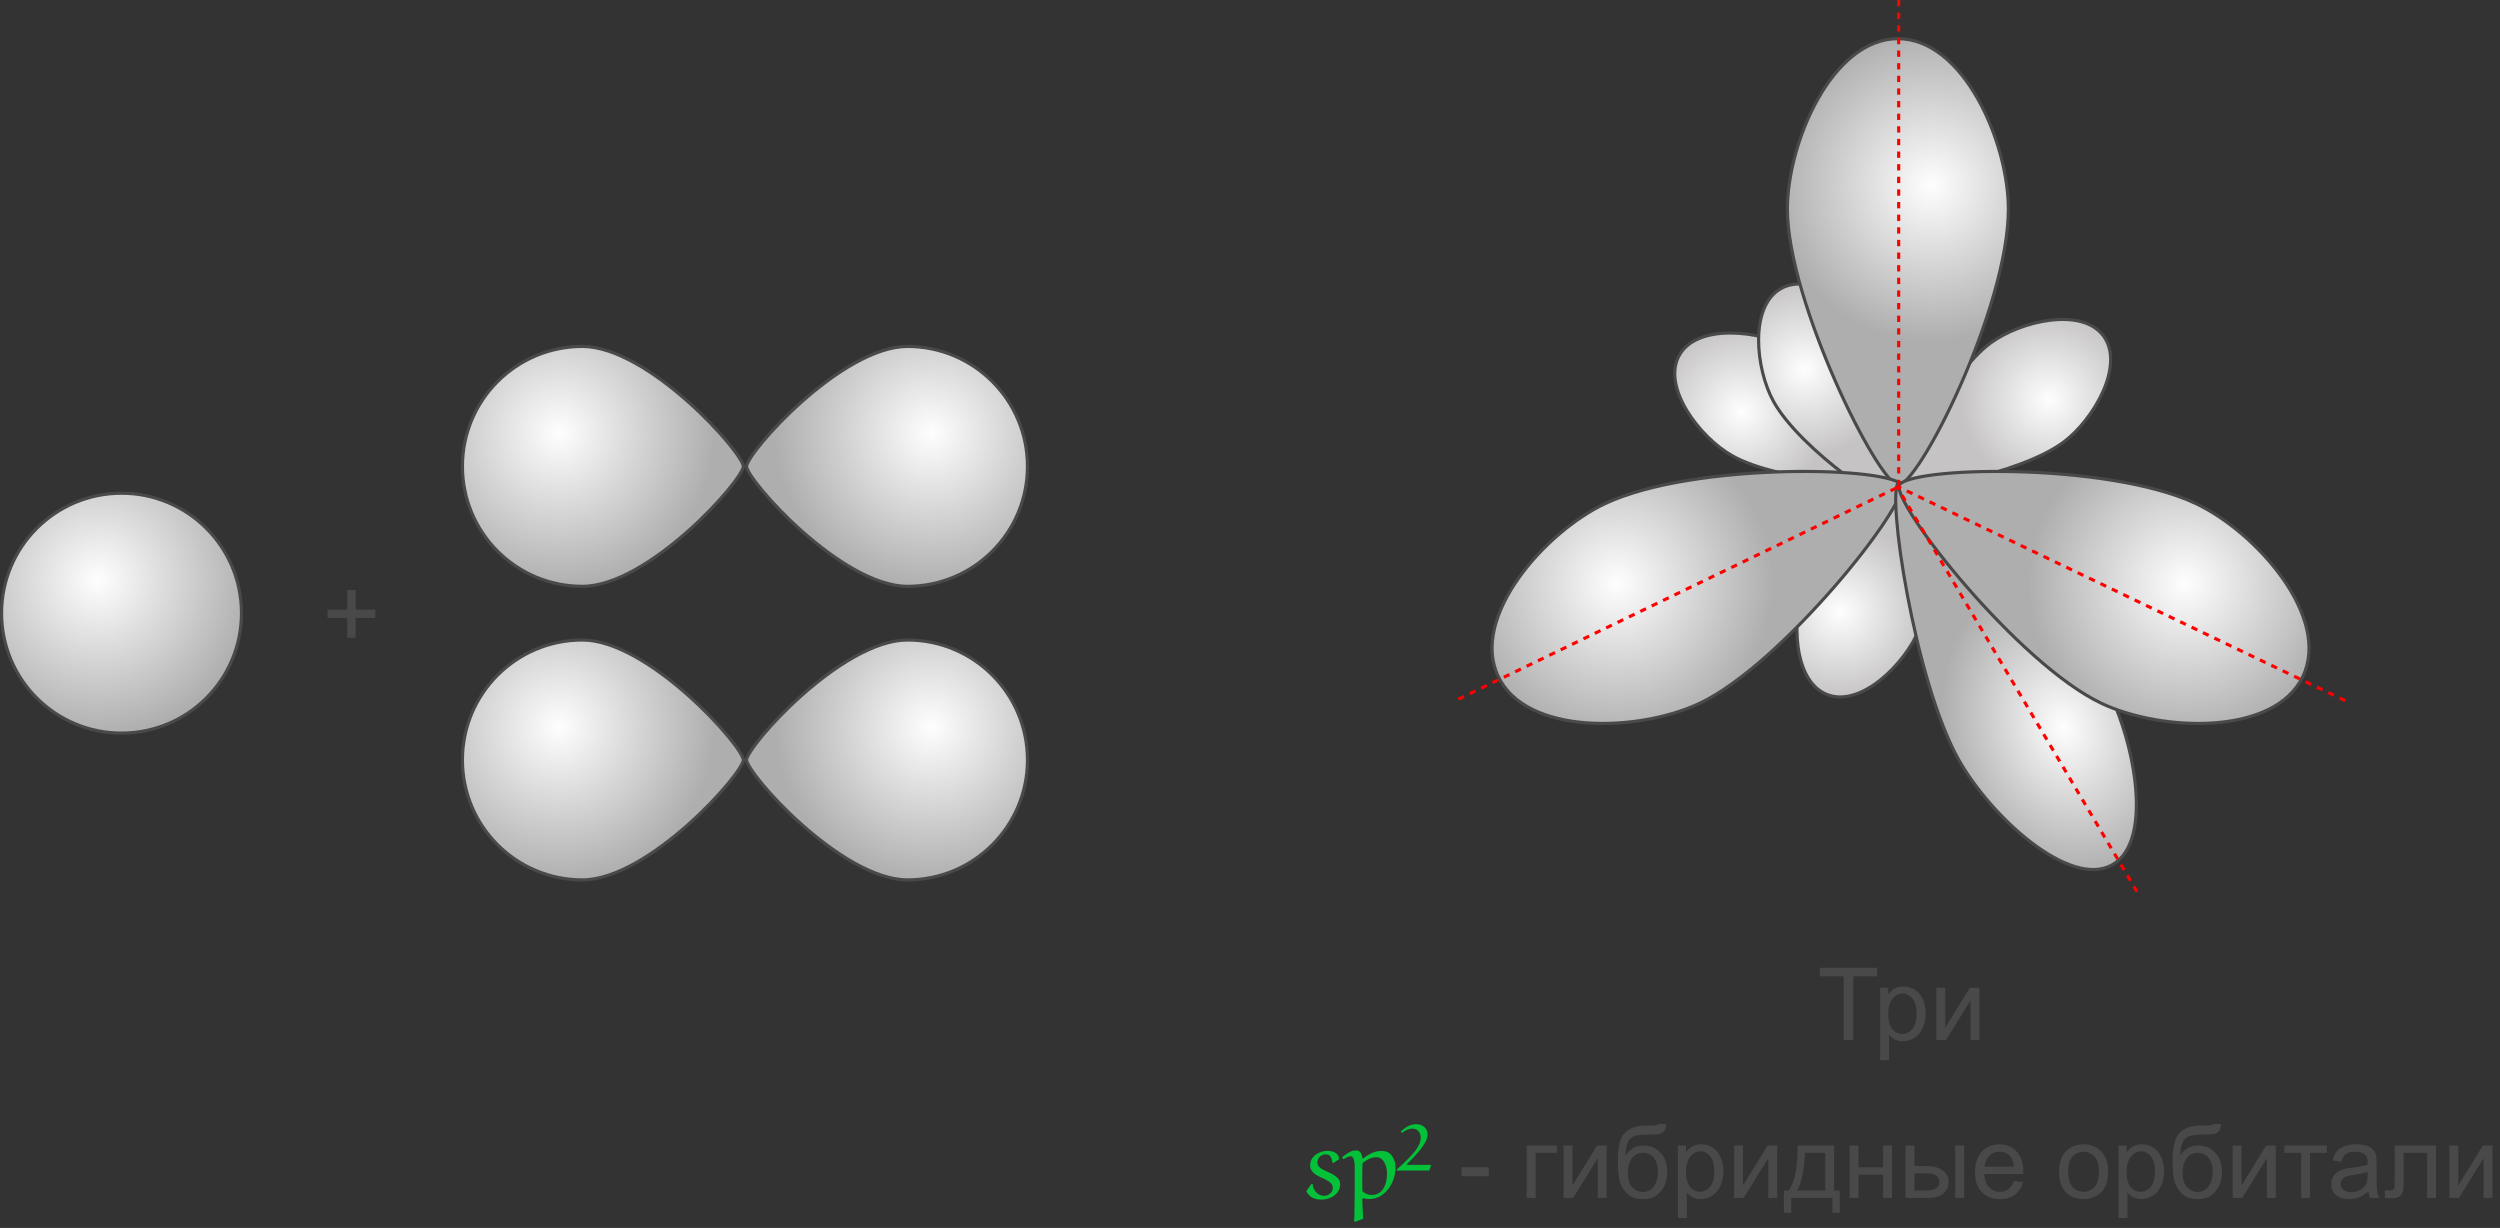
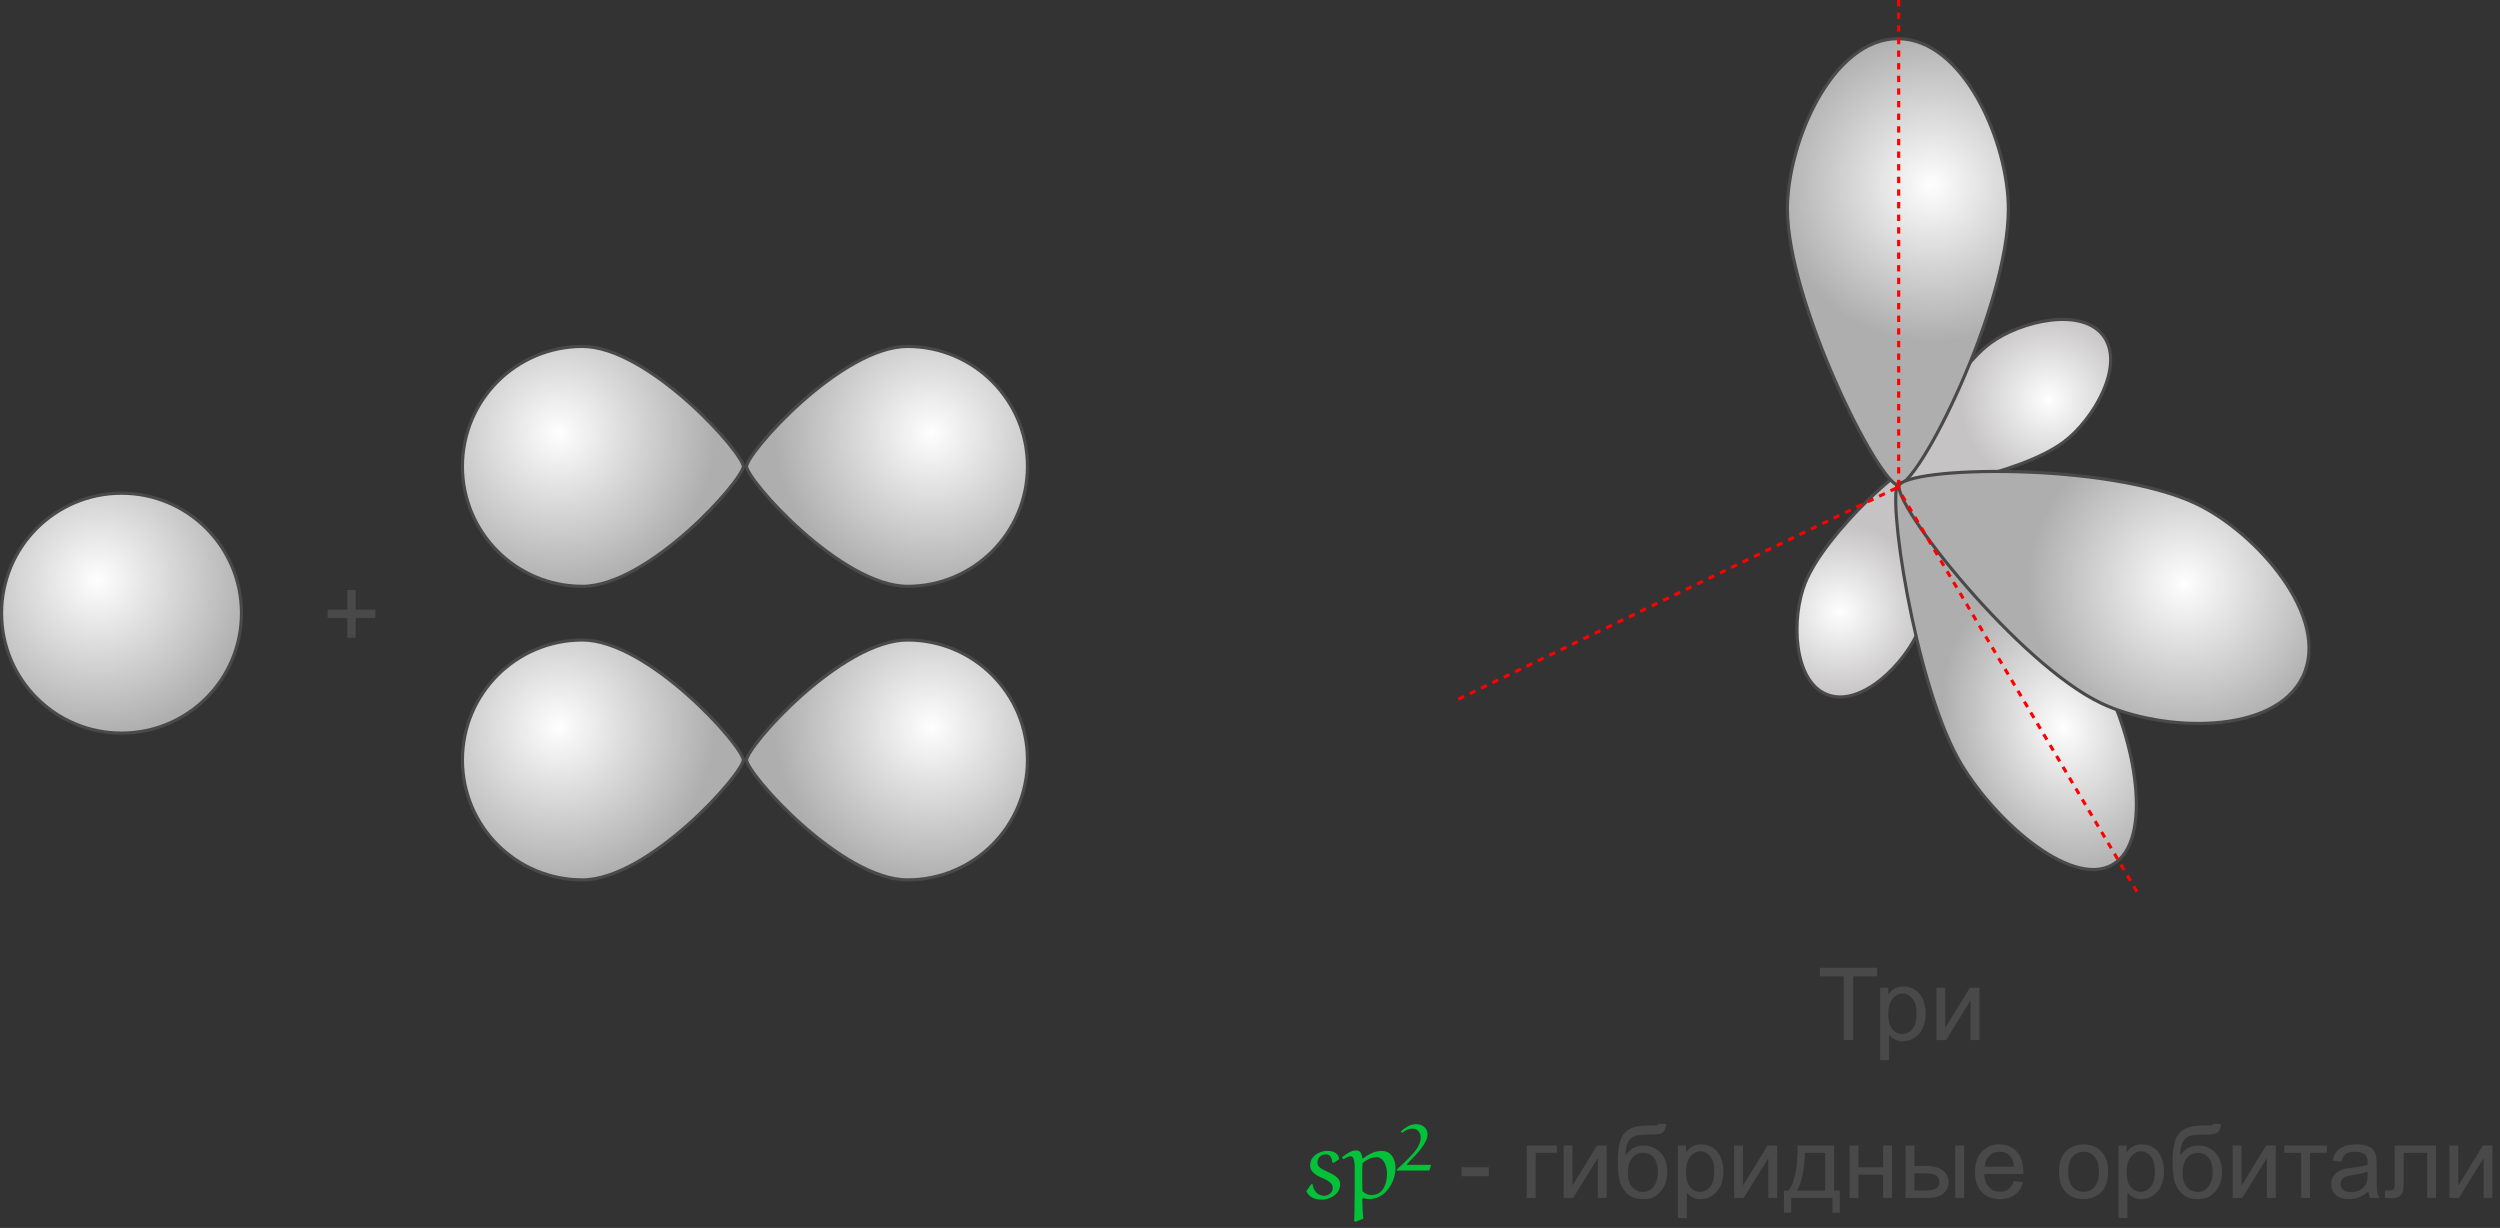
<svg xmlns="http://www.w3.org/2000/svg" width="792" height="389" viewBox="0 0 792 389" fill="none">
  <rect x="0" y="0" width="792" height="389" fill="#333333" stroke="none" />
  <circle cx="38.5" cy="194.25" r="38" fill="url(#paint0_radial_183_1805)" stroke="#494949" />
  <path d="M110.016 202.047V195.766H103.781V193.141H110.016V186.906H112.672V193.141H118.906V195.766H112.672V202.047H110.016Z" fill="#494949" />
  <path d="M287.5 109.75C282.307 109.75 276.518 111.83 270.727 115.069C264.943 118.304 259.199 122.671 254.108 127.187C249.018 131.701 244.591 136.355 241.441 140.155C239.866 142.056 238.616 143.735 237.763 145.072C237.336 145.741 237.013 146.317 236.8 146.784C236.579 147.267 236.5 147.582 236.5 147.75C236.5 147.918 236.579 148.233 236.8 148.716C237.013 149.183 237.336 149.759 237.763 150.428C238.616 151.765 239.866 153.444 241.441 155.345C244.591 159.145 249.018 163.799 254.108 168.313C259.199 172.829 264.943 177.196 270.727 180.431C276.518 183.67 282.307 185.75 287.5 185.75C308.487 185.75 325.5 168.737 325.5 147.75C325.5 126.763 308.487 109.75 287.5 109.75Z" fill="url(#paint1_radial_183_1805)" stroke="#494949" />
  <path d="M184.5 109.75C189.693 109.75 195.482 111.83 201.273 115.069C207.057 118.304 212.801 122.671 217.892 127.187C222.982 131.701 227.409 136.355 230.559 140.155C232.134 142.056 233.384 143.735 234.237 145.072C234.664 145.741 234.987 146.317 235.2 146.784C235.421 147.267 235.5 147.582 235.5 147.75C235.5 147.918 235.421 148.233 235.2 148.716C234.987 149.183 234.664 149.759 234.237 150.428C233.384 151.765 232.134 153.444 230.559 155.345C227.409 159.145 222.982 163.799 217.892 168.313C212.801 172.829 207.057 177.196 201.273 180.431C195.482 183.67 189.693 185.75 184.5 185.75C163.513 185.75 146.5 168.737 146.5 147.75C146.5 126.763 163.513 109.75 184.5 109.75Z" fill="url(#paint2_radial_183_1805)" stroke="#494949" />
  <path d="M287.5 202.75C282.307 202.75 276.518 204.83 270.727 208.069C264.943 211.304 259.199 215.671 254.108 220.187C249.018 224.701 244.591 229.355 241.441 233.155C239.866 235.056 238.616 236.735 237.763 238.072C237.336 238.741 237.013 239.317 236.8 239.784C236.579 240.267 236.5 240.582 236.5 240.75C236.5 240.918 236.579 241.233 236.8 241.716C237.013 242.183 237.336 242.759 237.763 243.428C238.616 244.765 239.866 246.444 241.441 248.345C244.591 252.145 249.018 256.799 254.108 261.313C259.199 265.829 264.943 270.196 270.727 273.431C276.518 276.67 282.307 278.75 287.5 278.75C308.487 278.75 325.5 261.737 325.5 240.75C325.5 219.763 308.487 202.75 287.5 202.75Z" fill="url(#paint3_radial_183_1805)" stroke="#494949" />
  <path d="M184.5 202.75C189.693 202.75 195.482 204.83 201.273 208.069C207.057 211.304 212.801 215.671 217.892 220.187C222.982 224.701 227.409 229.355 230.559 233.155C232.134 235.056 233.384 236.735 234.237 238.072C234.664 238.741 234.987 239.317 235.2 239.784C235.421 240.267 235.5 240.582 235.5 240.75C235.5 240.918 235.421 241.233 235.2 241.716C234.987 242.183 234.664 242.759 234.237 243.428C233.384 244.765 232.134 246.444 230.559 248.345C227.409 252.145 222.982 256.799 217.892 261.313C212.801 265.829 207.057 270.196 201.273 273.431C195.482 276.67 189.693 278.75 184.5 278.75C163.513 278.75 146.5 261.737 146.5 240.75C146.5 219.763 163.513 202.75 184.5 202.75Z" fill="url(#paint4_radial_183_1805)" stroke="#494949" />
  <path d="M571.855 184.729C575.082 176.653 583.415 166.608 591.409 158.781C595.398 154.875 599.282 151.542 602.37 149.302C603.916 148.18 605.247 147.344 606.284 146.845C606.804 146.595 607.23 146.44 607.56 146.37C607.905 146.297 608.065 146.335 608.121 146.365C608.202 146.408 608.353 146.551 608.545 146.897C608.729 147.227 608.919 147.684 609.109 148.266C609.489 149.429 609.851 151.029 610.175 152.967C610.824 156.84 611.313 162.009 611.506 167.606C611.894 178.825 611.089 191.648 608.072 199.198C605.884 204.674 601.23 210.99 595.748 215.378C590.245 219.782 584.062 222.131 578.758 220.012C573.454 217.893 570.592 211.931 569.639 204.947C568.689 197.99 569.668 190.206 571.855 184.729Z" fill="url(#paint5_radial_183_1805)" stroke="#494949" />
  <path d="M653.721 140.075C646.734 145.253 634.367 149.424 623.454 151.886C618.007 153.115 612.952 153.912 609.148 154.196C607.243 154.338 605.67 154.351 604.526 154.231C603.953 154.171 603.508 154.079 603.191 153.965C602.859 153.846 602.743 153.729 602.711 153.675C602.665 153.596 602.611 153.394 602.629 152.999C602.646 152.622 602.725 152.133 602.869 151.538C603.156 150.349 603.688 148.798 604.43 146.977C605.913 143.341 608.211 138.685 610.986 133.821C616.549 124.071 623.968 113.582 630.501 108.741C635.239 105.23 642.517 102.3 649.486 101.445C656.482 100.587 662.977 101.835 666.378 106.424C669.779 111.013 669.083 117.59 666.226 124.034C663.38 130.453 658.459 136.563 653.721 140.075Z" fill="url(#paint6_radial_183_1805)" stroke="#494949" />
-   <path d="M548.71 144.351C556.279 148.633 569.064 151.258 580.197 152.364C585.753 152.916 590.868 153.087 594.678 152.903C596.586 152.811 598.148 152.63 599.269 152.371C599.83 152.241 600.261 152.096 600.562 151.944C600.876 151.785 600.978 151.655 601.003 151.597C601.039 151.513 601.067 151.306 601.001 150.916C600.937 150.544 600.799 150.068 600.584 149.495C600.153 148.351 599.435 146.876 598.475 145.161C596.558 141.733 593.707 137.394 590.356 132.907C583.641 123.912 574.992 114.411 567.915 110.407C562.782 107.503 555.2 105.488 548.178 105.493C541.13 105.499 534.837 107.534 532.024 112.505C529.212 117.476 530.708 123.919 534.333 129.963C537.945 135.985 543.577 141.447 548.71 144.351Z" fill="url(#paint7_radial_183_1805)" stroke="#494949" />
-   <path d="M561.898 127.263C566.128 134.862 575.673 143.764 584.599 150.508C589.054 153.874 593.331 156.685 596.679 158.513C598.355 159.428 599.782 160.088 600.874 160.451C601.421 160.633 601.864 160.733 602.201 160.76C602.552 160.788 602.706 160.73 602.757 160.694C602.832 160.64 602.964 160.479 603.111 160.111C603.251 159.76 603.381 159.283 603.495 158.682C603.724 157.48 603.879 155.847 603.954 153.883C604.103 149.959 603.93 144.77 603.408 139.194C602.363 128.017 599.93 115.402 595.976 108.297C593.108 103.144 587.687 97.473 581.69 93.82C575.671 90.152 569.239 88.611 564.249 91.388C559.258 94.166 557.179 100.444 557.123 107.493C557.068 114.514 559.031 122.11 561.898 127.263Z" fill="url(#paint8_radial_183_1805)" stroke="#494949" />
  <path d="M636.25 66.25C636.25 81.772 629.1 103.879 621.074 122.053C617.065 131.13 612.85 139.2 609.222 144.946C607.406 147.821 605.748 150.099 604.345 151.628C603.642 152.394 603.018 152.956 602.483 153.312C601.936 153.677 601.552 153.78 601.306 153.753C601.03 153.722 600.615 153.528 600.055 153.072C599.508 152.627 598.875 151.977 598.17 151.133C596.761 149.446 595.099 147.028 593.283 144.039C589.653 138.063 585.436 129.851 581.427 120.741C573.398 102.499 566.25 80.769 566.25 66.25C566.25 55.711 569.784 42.171 575.961 31.273C582.151 20.353 590.896 12.25 601.25 12.25C611.604 12.25 620.349 20.353 626.539 31.273C632.716 42.171 636.25 55.711 636.25 66.25Z" fill="url(#paint9_radial_183_1805)" stroke="#494949" />
-   <path d="M508.491 159.546C522.525 152.916 545.568 149.937 565.429 149.43C575.349 149.177 584.446 149.542 591.191 150.368C594.566 150.781 597.334 151.308 599.316 151.923C600.309 152.231 601.084 152.555 601.634 152.886C602.198 153.225 602.455 153.529 602.536 153.763C602.626 154.025 602.627 154.483 602.455 155.185C602.286 155.87 601.968 156.719 601.506 157.717C600.583 159.712 599.107 162.247 597.18 165.166C593.327 171.001 587.703 178.322 581.179 185.839C568.115 200.89 551.521 216.636 538.393 222.838C528.864 227.34 515.112 229.929 502.62 228.999C490.102 228.066 479.039 223.621 474.617 214.259C470.194 204.898 473.785 193.529 481.014 183.268C488.228 173.027 498.962 164.048 508.491 159.546Z" fill="url(#paint10_radial_183_1805)" stroke="#494949" />
  <path d="M666.024 215.049C658.566 201.759 643.273 185.473 629.308 172.881C622.33 166.591 615.701 161.238 610.571 157.656C608.004 155.863 605.826 154.524 604.177 153.732C603.35 153.335 602.678 153.086 602.169 152.98C601.63 152.868 601.406 152.943 601.337 152.996C601.229 153.079 601.059 153.345 600.909 153.95C600.767 154.525 600.665 155.309 600.609 156.29C600.497 158.249 600.569 160.926 600.816 164.149C601.309 170.591 602.492 179.162 604.241 188.422C607.743 206.961 613.497 228.177 620.473 240.61C625.54 249.638 634.357 259.928 643.629 266.982C648.265 270.508 652.991 273.208 657.397 274.545C661.801 275.883 665.833 275.846 669.149 273.985C672.465 272.124 674.598 268.702 675.751 264.245C676.904 259.788 677.062 254.349 676.468 248.554C675.278 236.965 671.09 224.077 666.024 215.049Z" fill="url(#paint11_radial_183_1805)" stroke="#494949" />
  <path d="M695.689 159.546C681.655 152.916 658.612 149.937 638.751 149.43C628.831 149.177 619.734 149.542 612.988 150.368C609.613 150.781 606.846 151.308 604.864 151.923C603.871 152.231 603.096 152.555 602.546 152.886C601.982 153.225 601.725 153.529 601.644 153.763C601.554 154.025 601.552 154.483 601.725 155.185C601.894 155.87 602.212 156.719 602.674 157.717C603.597 159.712 605.073 162.247 607 165.166C610.852 171.001 616.477 178.322 623.001 185.839C636.065 200.89 652.659 216.636 665.787 222.838C675.316 227.34 689.068 229.929 701.56 228.999C714.078 228.066 725.14 223.621 729.563 214.259C733.986 204.898 730.395 193.529 723.166 183.268C715.952 173.027 705.218 164.048 695.689 159.546Z" fill="url(#paint12_radial_183_1805)" stroke="#494949" />
  <path d="M601.5 0L601.5 154.5" stroke="#FF0000" stroke-dasharray="2 2" />
-   <path d="M743 222L600.833 153.971" stroke="#FF0000" stroke-dasharray="2 2" />
  <path d="M462 221.5L600.951 154.5" stroke="#FF0000" stroke-dasharray="2 2" />
  <path d="M677 282.5L600.833 153.971" stroke="#FF0000" stroke-dasharray="2 2" />
  <path d="M584.078 329.5V309.297H576.531V306.594H594.688V309.297H587.109V329.5H584.078ZM595.641 335.859V312.906H598.203V315.062C598.807 314.219 599.49 313.589 600.25 313.172C601.01 312.745 601.932 312.531 603.016 312.531C604.432 312.531 605.682 312.896 606.766 313.625C607.849 314.354 608.667 315.385 609.219 316.719C609.771 318.042 610.047 319.495 610.047 321.078C610.047 322.776 609.74 324.307 609.125 325.672C608.521 327.026 607.635 328.068 606.469 328.797C605.312 329.516 604.094 329.875 602.812 329.875C601.875 329.875 601.031 329.677 600.281 329.281C599.542 328.885 598.932 328.385 598.453 327.781V335.859H595.641ZM598.188 321.297C598.188 323.432 598.62 325.01 599.484 326.031C600.349 327.052 601.396 327.562 602.625 327.562C603.875 327.562 604.943 327.036 605.828 325.984C606.724 324.922 607.172 323.281 607.172 321.062C607.172 318.948 606.734 317.365 605.859 316.312C604.995 315.26 603.958 314.734 602.75 314.734C601.552 314.734 600.49 315.297 599.562 316.422C598.646 317.536 598.188 319.161 598.188 321.297ZM613.453 312.906H616.266V325.562L624.062 312.906H627.094V329.5H624.281V316.922L616.484 329.5H613.453V312.906ZM463 372.625V369.797H471.641V372.625H463ZM483.672 362.906H493.219V365.234H486.484V379.5H483.672V362.906ZM495.344 362.906H498.156V375.562L505.953 362.906H508.984V379.5H506.172V366.922L498.375 379.5H495.344V362.906ZM525.375 356.047L527.859 356.078C527.745 357.193 527.495 357.969 527.109 358.406C526.734 358.844 526.245 359.125 525.641 359.25C525.047 359.375 523.875 359.438 522.125 359.438C519.802 359.438 518.219 359.661 517.375 360.109C516.531 360.557 515.922 361.276 515.547 362.266C515.182 363.245 514.979 364.51 514.938 366.062C515.646 365.01 516.474 364.224 517.422 363.703C518.37 363.172 519.438 362.906 520.625 362.906C522.802 362.906 524.604 363.656 526.031 365.156C527.458 366.646 528.172 368.667 528.172 371.219C528.172 373.156 527.812 374.745 527.094 375.984C526.375 377.224 525.521 378.182 524.531 378.859C523.552 379.536 522.214 379.875 520.516 379.875C518.547 379.875 517.016 379.427 515.922 378.531C514.828 377.625 513.99 376.469 513.406 375.062C512.823 373.656 512.531 371.208 512.531 367.719C512.531 363.333 513.271 360.38 514.75 358.859C516.24 357.339 518.526 356.578 521.609 356.578C523.526 356.578 524.615 356.547 524.875 356.484C525.135 356.422 525.302 356.276 525.375 356.047ZM525.234 371.141C525.234 369.411 524.823 367.995 524 366.891C523.188 365.786 522.036 365.234 520.547 365.234C518.995 365.234 517.797 365.818 516.953 366.984C516.109 368.151 515.688 369.708 515.688 371.656C515.688 373.583 516.151 375.057 517.078 376.078C518.016 377.099 519.167 377.609 520.531 377.609C521.927 377.609 523.057 377.021 523.922 375.844C524.797 374.656 525.234 373.089 525.234 371.141ZM531.562 385.859V362.906H534.125V365.062C534.729 364.219 535.411 363.589 536.172 363.172C536.932 362.745 537.854 362.531 538.938 362.531C540.354 362.531 541.604 362.896 542.688 363.625C543.771 364.354 544.589 365.385 545.141 366.719C545.693 368.042 545.969 369.495 545.969 371.078C545.969 372.776 545.661 374.307 545.047 375.672C544.443 377.026 543.557 378.068 542.391 378.797C541.234 379.516 540.016 379.875 538.734 379.875C537.797 379.875 536.953 379.677 536.203 379.281C535.464 378.885 534.854 378.385 534.375 377.781V385.859H531.562ZM534.109 371.297C534.109 373.432 534.542 375.01 535.406 376.031C536.271 377.052 537.318 377.562 538.547 377.562C539.797 377.562 540.865 377.036 541.75 375.984C542.646 374.922 543.094 373.281 543.094 371.062C543.094 368.948 542.656 367.365 541.781 366.312C540.917 365.26 539.88 364.734 538.672 364.734C537.474 364.734 536.411 365.297 535.484 366.422C534.568 367.536 534.109 369.161 534.109 371.297ZM549.375 362.906H552.188V375.562L559.984 362.906H563.016V379.5H560.203V366.922L552.406 379.5H549.375V362.906ZM569.469 362.906H581.031V377.188H582.828V384.203H580.516V379.5H567.453V384.203H565.141V377.188H566.625C568.604 374.5 569.552 369.74 569.469 362.906ZM571.812 365.234C571.604 370.62 570.771 374.604 569.312 377.188H578.234V365.234H571.812ZM585.953 362.906H588.766V369.812H596.562V362.906H599.375V379.5H596.562V372.141H588.766V379.5H585.953V362.906ZM619.422 362.906H622.234V379.5H619.422V362.906ZM603.688 362.906H606.5V369.391H610.062C612.385 369.391 614.172 369.844 615.422 370.75C616.682 371.646 617.312 372.885 617.312 374.469C617.312 375.854 616.786 377.042 615.734 378.031C614.693 379.01 613.021 379.5 610.719 379.5H603.688V362.906ZM606.5 377.188H609.453C611.234 377.188 612.505 376.969 613.266 376.531C614.026 376.094 614.406 375.411 614.406 374.484C614.406 373.766 614.125 373.125 613.562 372.562C613 372 611.755 371.719 609.828 371.719H606.5V377.188ZM637.984 374.156L640.891 374.516C640.432 376.214 639.583 377.531 638.344 378.469C637.104 379.406 635.521 379.875 633.594 379.875C631.167 379.875 629.24 379.13 627.812 377.641C626.396 376.141 625.688 374.042 625.688 371.344C625.688 368.552 626.406 366.385 627.844 364.844C629.281 363.302 631.146 362.531 633.438 362.531C635.656 362.531 637.469 363.286 638.875 364.797C640.281 366.307 640.984 368.432 640.984 371.172C640.984 371.339 640.979 371.589 640.969 371.922H628.594C628.698 373.745 629.214 375.141 630.141 376.109C631.068 377.078 632.224 377.562 633.609 377.562C634.641 377.562 635.521 377.292 636.25 376.75C636.979 376.208 637.557 375.344 637.984 374.156ZM628.75 369.609H638.016C637.891 368.214 637.536 367.167 636.953 366.469C636.057 365.385 634.896 364.844 633.469 364.844C632.177 364.844 631.089 365.276 630.203 366.141C629.328 367.005 628.844 368.161 628.75 369.609ZM652.297 371.203C652.297 368.13 653.151 365.854 654.859 364.375C656.286 363.146 658.026 362.531 660.078 362.531C662.359 362.531 664.224 363.281 665.672 364.781C667.12 366.271 667.844 368.333 667.844 370.969C667.844 373.104 667.521 374.786 666.875 376.016C666.24 377.234 665.307 378.182 664.078 378.859C662.859 379.536 661.526 379.875 660.078 379.875C657.755 379.875 655.875 379.13 654.438 377.641C653.01 376.151 652.297 374.005 652.297 371.203ZM655.188 371.203C655.188 373.328 655.651 374.922 656.578 375.984C657.505 377.036 658.672 377.562 660.078 377.562C661.474 377.562 662.635 377.031 663.562 375.969C664.49 374.906 664.953 373.286 664.953 371.109C664.953 369.057 664.484 367.505 663.547 366.453C662.62 365.391 661.464 364.859 660.078 364.859C658.672 364.859 657.505 365.385 656.578 366.438C655.651 367.49 655.188 369.078 655.188 371.203ZM671.156 385.859V362.906H673.719V365.062C674.323 364.219 675.005 363.589 675.766 363.172C676.526 362.745 677.448 362.531 678.531 362.531C679.948 362.531 681.198 362.896 682.281 363.625C683.365 364.354 684.182 365.385 684.734 366.719C685.286 368.042 685.562 369.495 685.562 371.078C685.562 372.776 685.255 374.307 684.641 375.672C684.036 377.026 683.151 378.068 681.984 378.797C680.828 379.516 679.609 379.875 678.328 379.875C677.391 379.875 676.547 379.677 675.797 379.281C675.057 378.885 674.448 378.385 673.969 377.781V385.859H671.156ZM673.703 371.297C673.703 373.432 674.135 375.01 675 376.031C675.865 377.052 676.911 377.562 678.141 377.562C679.391 377.562 680.458 377.036 681.344 375.984C682.24 374.922 682.688 373.281 682.688 371.062C682.688 368.948 682.25 367.365 681.375 366.312C680.51 365.26 679.474 364.734 678.266 364.734C677.068 364.734 676.005 365.297 675.078 366.422C674.161 367.536 673.703 369.161 673.703 371.297ZM701.125 356.047L703.609 356.078C703.495 357.193 703.245 357.969 702.859 358.406C702.484 358.844 701.995 359.125 701.391 359.25C700.797 359.375 699.625 359.438 697.875 359.438C695.552 359.438 693.969 359.661 693.125 360.109C692.281 360.557 691.672 361.276 691.297 362.266C690.932 363.245 690.729 364.51 690.688 366.062C691.396 365.01 692.224 364.224 693.172 363.703C694.12 363.172 695.188 362.906 696.375 362.906C698.552 362.906 700.354 363.656 701.781 365.156C703.208 366.646 703.922 368.667 703.922 371.219C703.922 373.156 703.562 374.745 702.844 375.984C702.125 377.224 701.271 378.182 700.281 378.859C699.302 379.536 697.964 379.875 696.266 379.875C694.297 379.875 692.766 379.427 691.672 378.531C690.578 377.625 689.74 376.469 689.156 375.062C688.573 373.656 688.281 371.208 688.281 367.719C688.281 363.333 689.021 360.38 690.5 358.859C691.99 357.339 694.276 356.578 697.359 356.578C699.276 356.578 700.365 356.547 700.625 356.484C700.885 356.422 701.052 356.276 701.125 356.047ZM700.984 371.141C700.984 369.411 700.573 367.995 699.75 366.891C698.938 365.786 697.786 365.234 696.297 365.234C694.745 365.234 693.547 365.818 692.703 366.984C691.859 368.151 691.438 369.708 691.438 371.656C691.438 373.583 691.901 375.057 692.828 376.078C693.766 377.099 694.917 377.609 696.281 377.609C697.677 377.609 698.807 377.021 699.672 375.844C700.547 374.656 700.984 373.089 700.984 371.141ZM707.312 362.906H710.125V375.562L717.922 362.906H720.953V379.5H718.141V366.922L710.344 379.5H707.312V362.906ZM723.672 362.906H737.156V365.234H731.812V379.5H729.016V365.234H723.672V362.906ZM750.297 377.453C749.255 378.339 748.25 378.964 747.281 379.328C746.323 379.693 745.292 379.875 744.188 379.875C742.365 379.875 740.964 379.432 739.984 378.547C739.005 377.651 738.516 376.51 738.516 375.125C738.516 374.312 738.698 373.573 739.062 372.906C739.438 372.229 739.922 371.688 740.516 371.281C741.12 370.875 741.797 370.568 742.547 370.359C743.099 370.214 743.932 370.073 745.047 369.938C747.318 369.667 748.99 369.344 750.062 368.969C750.073 368.583 750.078 368.339 750.078 368.234C750.078 367.089 749.812 366.281 749.281 365.812C748.562 365.177 747.495 364.859 746.078 364.859C744.755 364.859 743.776 365.094 743.141 365.562C742.516 366.021 742.052 366.839 741.75 368.016L739 367.641C739.25 366.464 739.661 365.516 740.234 364.797C740.807 364.068 741.635 363.51 742.719 363.125C743.802 362.729 745.057 362.531 746.484 362.531C747.901 362.531 749.052 362.698 749.938 363.031C750.823 363.365 751.474 363.786 751.891 364.297C752.307 364.797 752.599 365.432 752.766 366.203C752.859 366.682 752.906 367.547 752.906 368.797V372.547C752.906 375.161 752.964 376.818 753.078 377.516C753.203 378.203 753.443 378.865 753.797 379.5H750.859C750.568 378.917 750.38 378.234 750.297 377.453ZM750.062 371.172C749.042 371.589 747.51 371.943 745.469 372.234C744.312 372.401 743.495 372.589 743.016 372.797C742.536 373.005 742.167 373.312 741.906 373.719C741.646 374.115 741.516 374.557 741.516 375.047C741.516 375.797 741.797 376.422 742.359 376.922C742.932 377.422 743.766 377.672 744.859 377.672C745.943 377.672 746.906 377.438 747.75 376.969C748.594 376.49 749.214 375.839 749.609 375.016C749.911 374.38 750.062 373.443 750.062 372.203V371.172ZM758.656 362.906H771.719V379.5H768.922V365.234H761.469V373.5C761.469 375.427 761.406 376.698 761.281 377.312C761.156 377.927 760.812 378.464 760.25 378.922C759.688 379.38 758.875 379.609 757.812 379.609C757.156 379.609 756.401 379.568 755.547 379.484V377.141H756.781C757.365 377.141 757.781 377.083 758.031 376.969C758.281 376.844 758.448 376.651 758.531 376.391C758.615 376.13 758.656 375.281 758.656 373.844V362.906ZM775.969 362.906H778.781V375.562L786.578 362.906H789.609V379.5H786.797V366.922L779 379.5H775.969V362.906Z" fill="#494949" />
  <path d="M424.21 367.244L422.45 368.428L422.066 368.204C422.023 367.5 421.842 366.913 421.522 366.444C421.223 365.953 420.711 365.708 419.986 365.708C419.239 365.708 418.61 365.953 418.098 366.444C417.607 366.935 417.362 367.553 417.362 368.3C417.362 368.94 417.65 369.495 418.226 369.964C418.823 370.412 419.708 370.881 420.882 371.372C422.119 371.905 423.036 372.471 423.634 373.068C424.252 373.665 424.562 374.337 424.562 375.084C424.562 376.172 424.252 377.089 423.634 377.836C423.036 378.561 422.268 379.116 421.33 379.5C420.412 379.863 419.484 380.044 418.546 380.044C417.586 380.044 416.69 379.852 415.858 379.468C415.047 379.084 414.375 378.391 413.842 377.388L415.41 375.116L415.858 375.148C415.922 376.129 416.295 376.993 416.978 377.74C417.66 378.465 418.503 378.828 419.506 378.828C420.188 378.828 420.807 378.593 421.362 378.124C421.938 377.633 422.226 377.057 422.226 376.396C422.226 375.841 422.066 375.372 421.746 374.988C421.426 374.604 421.02 374.273 420.53 373.996C420.06 373.719 419.57 373.473 419.058 373.26C418.396 372.983 417.756 372.663 417.138 372.3C416.519 371.937 416.018 371.5 415.634 370.988C415.25 370.476 415.058 369.868 415.058 369.164C415.058 368.204 415.335 367.383 415.89 366.7C416.444 366.017 417.148 365.495 418.002 365.132C418.855 364.769 419.719 364.588 420.594 364.588C421.148 364.588 421.692 364.673 422.226 364.844C422.78 365.015 423.239 365.292 423.602 365.676C423.986 366.06 424.188 366.583 424.21 367.244ZM431.887 386.092L429.295 387.084L428.975 386.732C429.017 386.369 429.049 385.836 429.071 385.132C429.092 384.449 429.103 383.692 429.103 382.86C429.124 382.028 429.135 381.185 429.135 380.332C429.156 379.5 429.167 378.743 429.167 378.06C429.167 377.377 429.167 376.855 429.167 376.492V369.42C429.167 368.929 429.124 368.449 429.039 367.98C428.975 367.511 428.847 367.116 428.655 366.796C428.484 366.476 428.239 366.316 427.919 366.316C427.577 366.316 427.193 366.412 426.767 366.604C426.361 366.796 425.967 367.009 425.583 367.244L425.135 366.636C425.775 366.124 426.479 365.633 427.247 365.164C428.036 364.695 428.783 364.46 429.487 364.46C430.212 364.46 430.724 364.684 431.023 365.132C431.321 365.58 431.503 366.156 431.567 366.86L431.823 366.988C432.697 366.305 433.615 365.74 434.575 365.292C435.556 364.844 436.601 364.62 437.711 364.62C438.799 364.62 439.663 364.897 440.303 365.452C440.943 366.007 441.401 366.7 441.679 367.532C441.956 368.343 442.095 369.153 442.095 369.964C442.095 371.137 441.892 372.311 441.487 373.484C441.103 374.657 440.537 375.724 439.791 376.684C439.065 377.644 438.191 378.412 437.167 378.988C436.143 379.564 435.012 379.852 433.775 379.852C433.156 379.852 432.527 379.767 431.887 379.596L431.567 379.852C431.588 380.343 431.609 380.972 431.631 381.74C431.652 382.508 431.684 383.287 431.727 384.076C431.769 384.865 431.823 385.537 431.887 386.092ZM431.631 377.388C432.015 377.729 432.441 378.017 432.911 378.252C433.401 378.465 433.913 378.572 434.447 378.572C435.407 378.572 436.207 378.369 436.847 377.964C437.487 377.559 437.988 377.025 438.351 376.364C438.735 375.681 439.001 374.956 439.151 374.188C439.321 373.399 439.407 372.62 439.407 371.852C439.407 370.913 439.268 370.049 438.991 369.26C438.735 368.471 438.361 367.831 437.871 367.34C437.38 366.849 436.793 366.604 436.111 366.604C435.3 366.604 434.543 366.764 433.839 367.084C433.135 367.404 432.409 367.863 431.663 368.46C431.663 368.503 431.652 368.663 431.631 368.94C431.631 369.217 431.62 369.537 431.599 369.9C431.599 370.241 431.588 370.561 431.567 370.86C431.567 371.159 431.567 371.351 431.567 371.436C431.567 372.311 431.567 373.207 431.567 374.124C431.588 375.041 431.599 375.809 431.599 376.428C431.62 377.047 431.631 377.367 431.631 377.388ZM453.215 369.036L453.343 369.196L452.799 370.828H442.527V370.476C443.21 369.857 443.871 369.249 444.511 368.652C445.173 368.033 445.813 367.404 446.431 366.764C447.05 366.124 447.637 365.473 448.191 364.812C448.746 364.129 449.194 363.415 449.535 362.668C449.898 361.921 450.079 361.132 450.079 360.3C450.079 359.916 449.994 359.511 449.823 359.084C449.653 358.657 449.375 358.295 448.991 357.996C448.607 357.697 448.095 357.548 447.455 357.548C446.815 357.548 446.218 357.687 445.663 357.964C445.13 358.241 444.639 358.551 444.191 358.892L443.743 358.476C444.383 357.857 445.119 357.313 445.951 356.844C446.805 356.375 447.722 356.14 448.703 356.14C449.706 356.14 450.549 356.449 451.231 357.068C451.914 357.665 452.255 358.433 452.255 359.372C452.255 360.097 452.042 360.865 451.615 361.676C451.21 362.465 450.677 363.276 450.015 364.108C449.375 364.919 448.671 365.729 447.903 366.54C447.135 367.329 446.399 368.087 445.695 368.812C445.674 368.833 445.663 368.855 445.663 368.876C445.663 368.983 445.759 369.036 445.951 369.036H453.215Z" fill="#03C239" />
  <defs>
    <radialGradient id="paint0_radial_183_1805" cx="0" cy="0" r="1" gradientUnits="userSpaceOnUse" gradientTransform="translate(31 183.75) rotate(81.298) scale(49.571)">
      <stop stop-color="#FEFEFE" />
      <stop offset="1" stop-color="#AEAEAE" />
    </radialGradient>
    <radialGradient id="paint1_radial_183_1805" cx="0" cy="0" r="1" gradientUnits="userSpaceOnUse" gradientTransform="translate(295 137.25) rotate(98.702) scale(49.571 49.571)">
      <stop stop-color="#FEFEFE" />
      <stop offset="1" stop-color="#AEAEAE" />
    </radialGradient>
    <radialGradient id="paint2_radial_183_1805" cx="0" cy="0" r="1" gradientUnits="userSpaceOnUse" gradientTransform="translate(177 137.25) rotate(81.298) scale(49.571 49.571)">
      <stop stop-color="#FEFEFE" />
      <stop offset="1" stop-color="#AEAEAE" />
    </radialGradient>
    <radialGradient id="paint3_radial_183_1805" cx="0" cy="0" r="1" gradientUnits="userSpaceOnUse" gradientTransform="translate(295 230.25) rotate(98.702) scale(49.571 49.571)">
      <stop stop-color="#FEFEFE" />
      <stop offset="1" stop-color="#AEAEAE" />
    </radialGradient>
    <radialGradient id="paint4_radial_183_1805" cx="0" cy="0" r="1" gradientUnits="userSpaceOnUse" gradientTransform="translate(177 230.25) rotate(81.298) scale(49.571 49.571)">
      <stop stop-color="#FEFEFE" />
      <stop offset="1" stop-color="#AEAEAE" />
    </radialGradient>
    <radialGradient id="paint5_radial_183_1805" cx="0" cy="0" r="1" gradientUnits="userSpaceOnUse" gradientTransform="translate(582.903 193.693) rotate(13.075) scale(27.927 27.927)">
      <stop stop-color="#FEFEFE" />
      <stop offset="1" stop-color="#C5C3C3" />
    </radialGradient>
    <radialGradient id="paint6_radial_183_1805" cx="0" cy="0" r="1" gradientUnits="userSpaceOnUse" gradientTransform="translate(649.028 126.645) rotate(-135.243) scale(27.927 27.927)">
      <stop stop-color="#FEFEFE" />
      <stop offset="1" stop-color="#C5C3C3" />
    </radialGradient>
    <radialGradient id="paint7_radial_183_1805" cx="0" cy="0" r="1" gradientUnits="userSpaceOnUse" gradientTransform="translate(551.722 130.447) rotate(-51.797) scale(27.927 27.927)">
      <stop stop-color="#FEFEFE" />
      <stop offset="1" stop-color="#C5C3C3" />
    </radialGradient>
    <radialGradient id="paint8_radial_183_1805" cx="0" cy="0" r="1" gradientUnits="userSpaceOnUse" gradientTransform="translate(571.714 116.965) rotate(-20.396) scale(27.927 27.927)">
      <stop stop-color="#FEFEFE" />
      <stop offset="1" stop-color="#C5C3C3" />
    </radialGradient>
    <radialGradient id="paint9_radial_183_1805" cx="0" cy="0" r="1" gradientUnits="userSpaceOnUse" gradientTransform="translate(611.75 58.75) rotate(171.298) scale(49.571 49.571)">
      <stop stop-color="#FEFEFE" />
      <stop offset="1" stop-color="#AEAEAE" />
    </radialGradient>
    <radialGradient id="paint10_radial_183_1805" cx="0" cy="0" r="1" gradientUnits="userSpaceOnUse" gradientTransform="translate(512.175 184.902) rotate(56.01) scale(49.571 49.571)">
      <stop stop-color="#FEFEFE" />
      <stop offset="1" stop-color="#AEAEAE" />
    </radialGradient>
    <radialGradient id="paint11_radial_183_1805" cx="0" cy="0" r="1" gradientUnits="userSpaceOnUse" gradientTransform="translate(653.712 230.389) rotate(162.017) scale(37.467 48.204)">
      <stop stop-color="#FEFEFE" />
      <stop offset="1" stop-color="#AEAEAE" />
    </radialGradient>
    <radialGradient id="paint12_radial_183_1805" cx="0" cy="0" r="1" gradientUnits="userSpaceOnUse" gradientTransform="translate(692.005 184.902) rotate(123.99) scale(49.571 49.571)">
      <stop stop-color="#FEFEFE" />
      <stop offset="1" stop-color="#AEAEAE" />
    </radialGradient>
  </defs>
</svg>